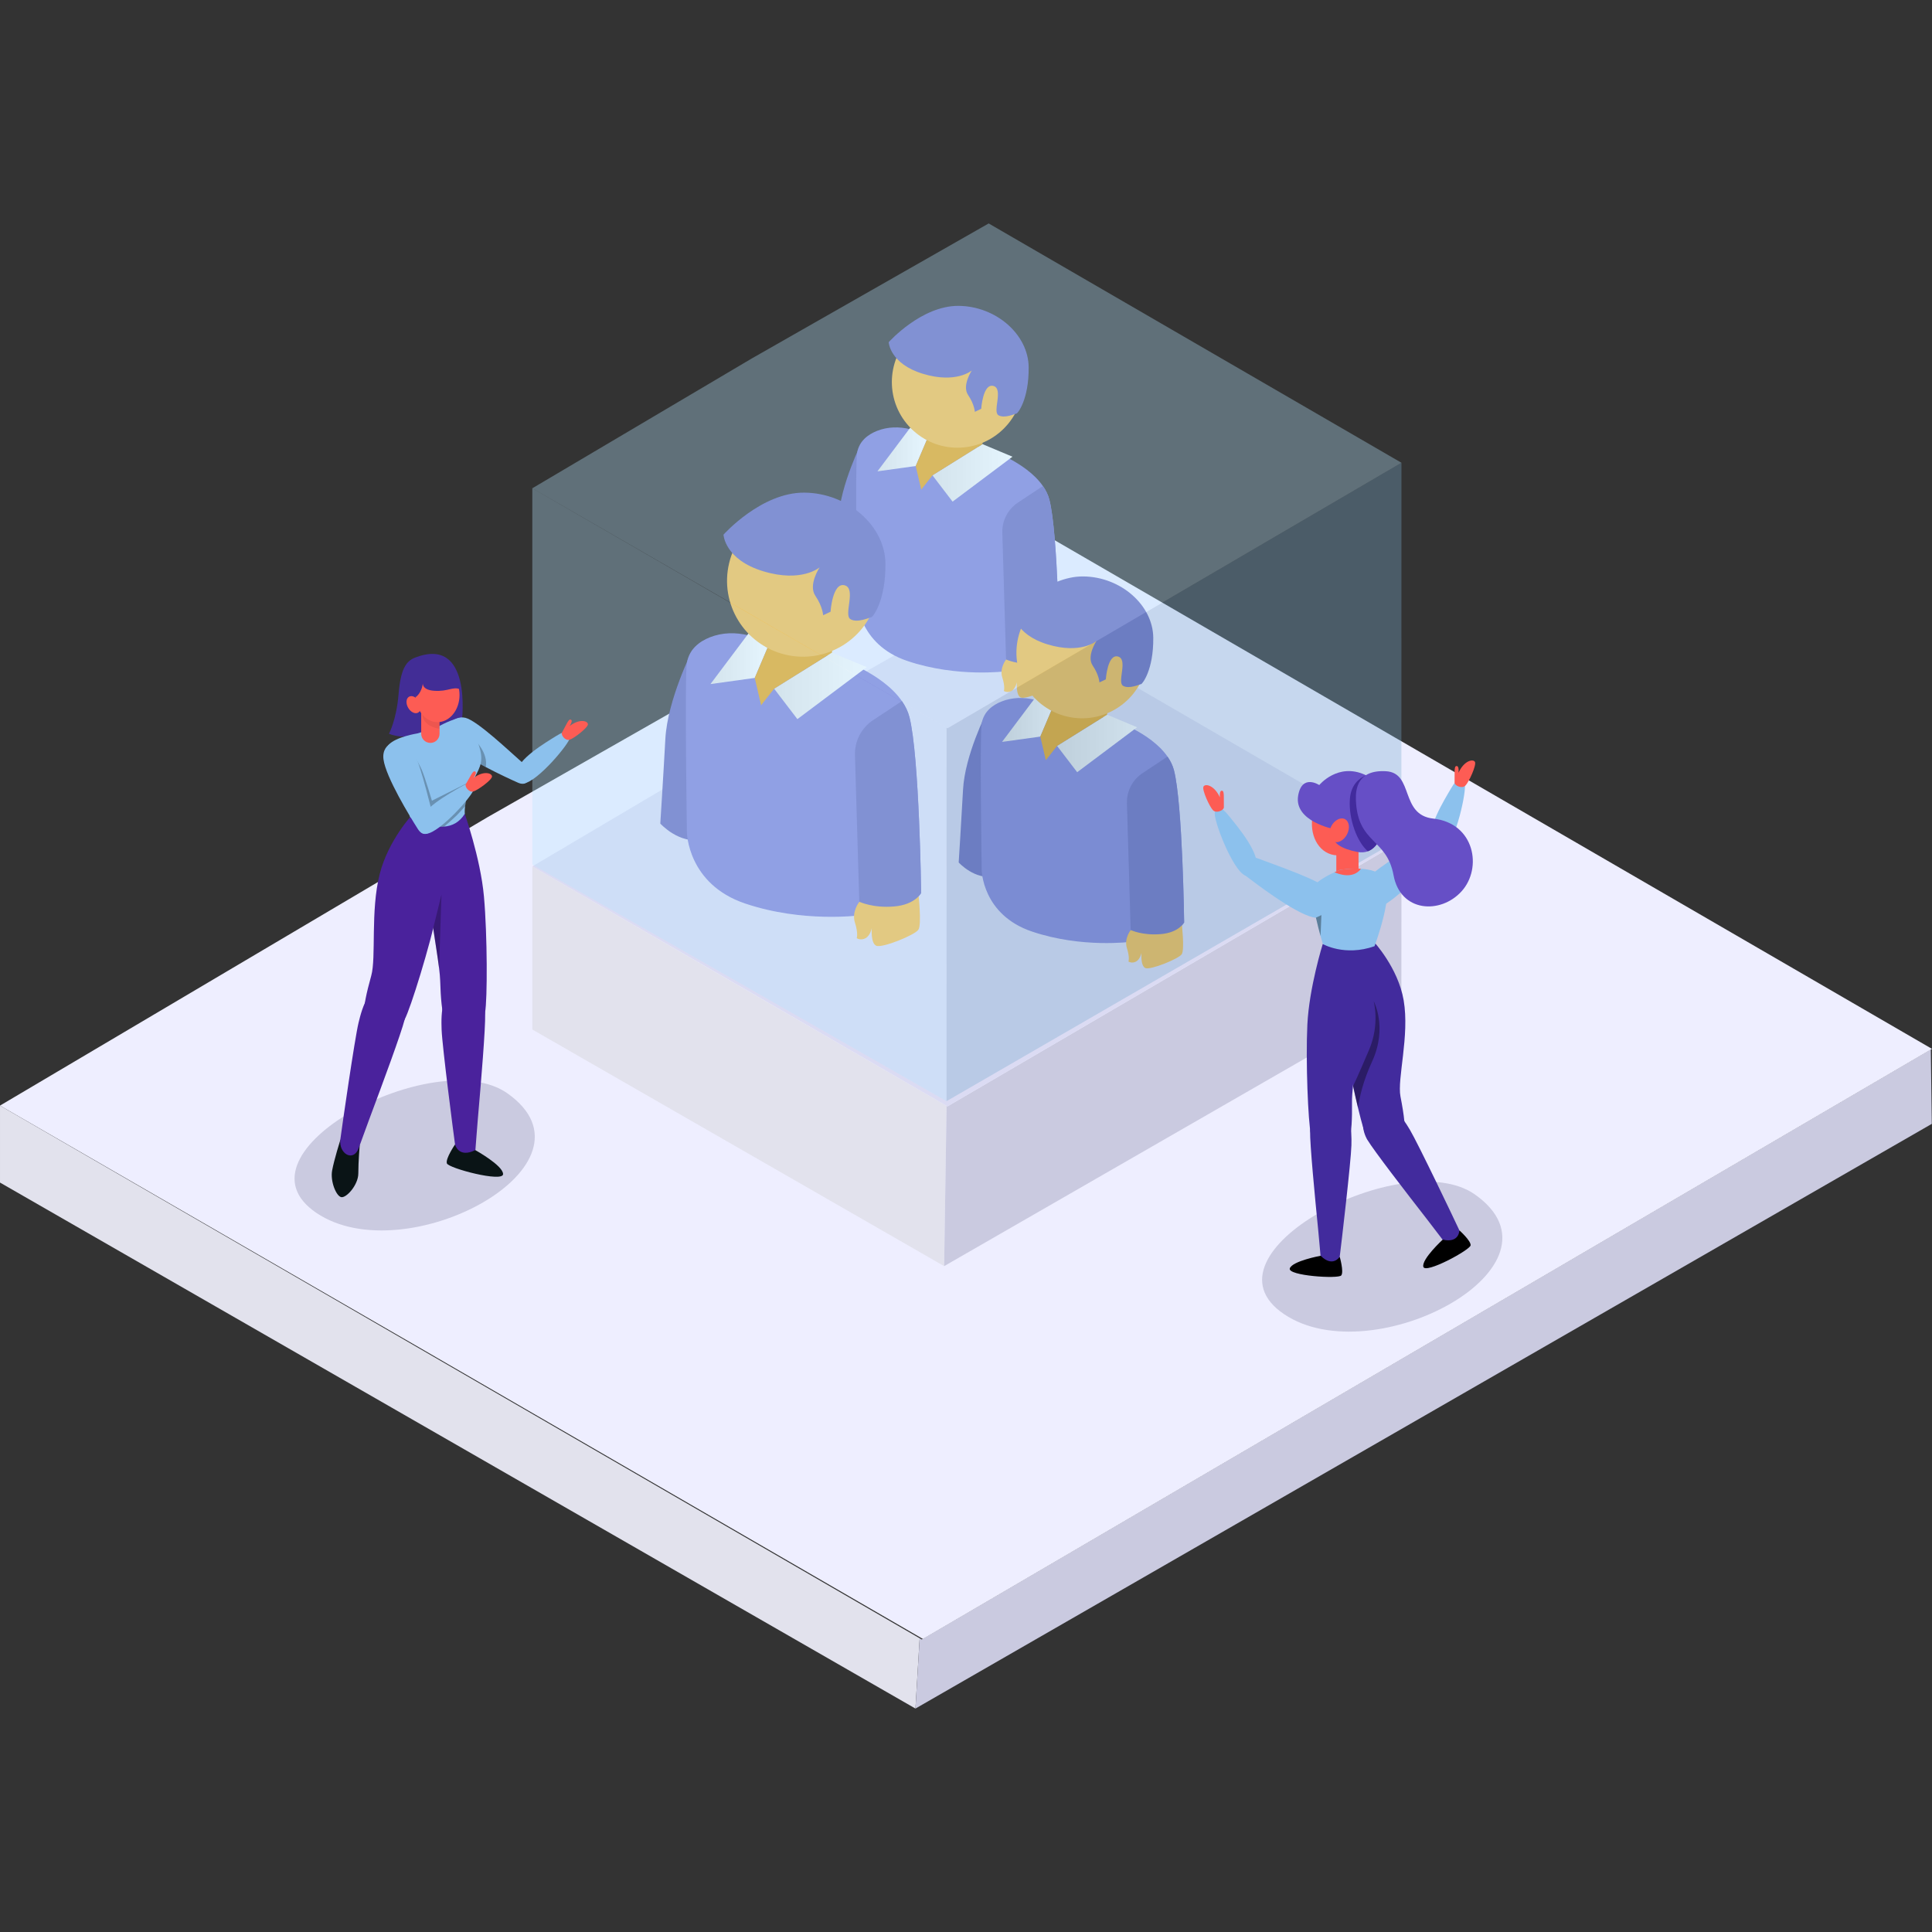
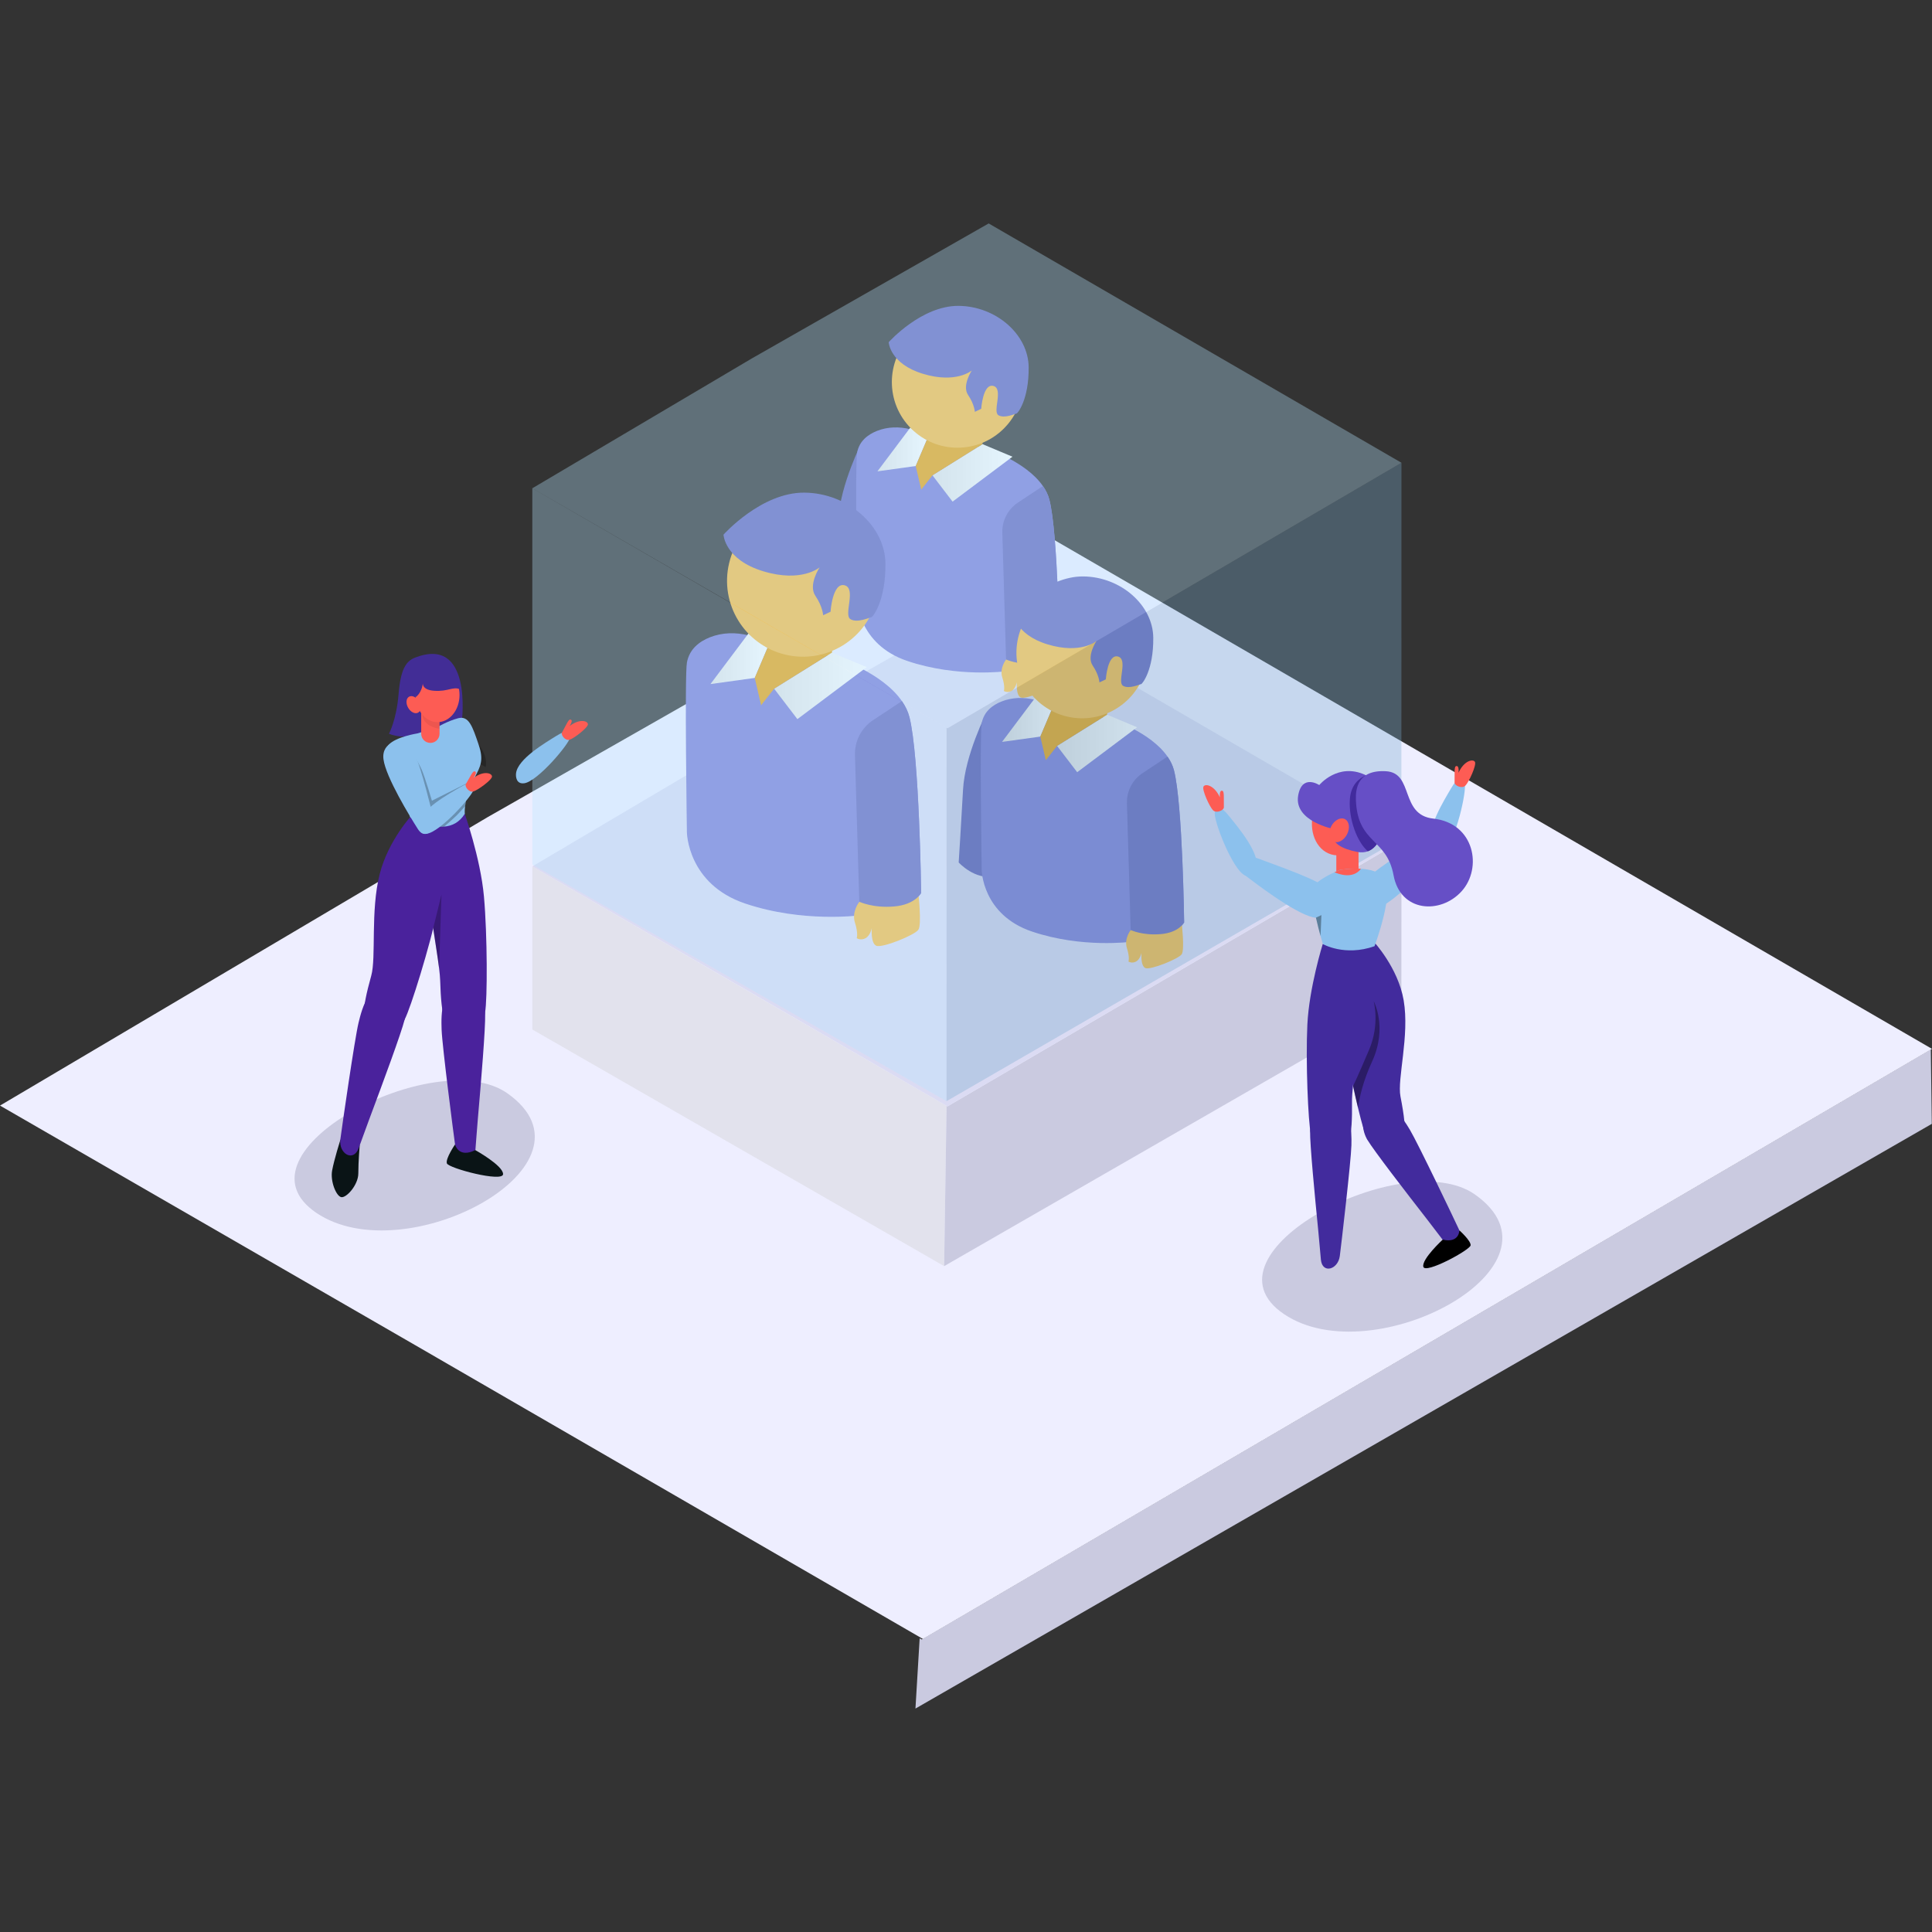
<svg xmlns="http://www.w3.org/2000/svg" xmlns:xlink="http://www.w3.org/1999/xlink" xml:space="preserve" width="10in" height="10in" version="1.1" style="shape-rendering:geometricPrecision; text-rendering:geometricPrecision; image-rendering:optimizeQuality; fill-rule:evenodd; clip-rule:evenodd" viewBox="0 0 10000 10000">
  <rect x="0" y="0" width="10000" height="10000" fill="#333333" stroke="none" />
  <defs>
    <style type="text/css">
   
    .fil19 {fill:none;fill-rule:nonzero}
    .fil20 {fill:black;fill-rule:nonzero}
    .fil23 {fill:#0A1416;fill-rule:nonzero}
    .fil16 {fill:#422B9D;fill-rule:nonzero}
    .fil25 {fill:#422D96;fill-rule:nonzero}
    .fil24 {fill:#4A229C;fill-rule:nonzero}
    .fil21 {fill:#664FC6;fill-rule:nonzero}
    .fil4 {fill:#6666BC;fill-rule:nonzero}
    .fil5 {fill:#7C7CD6;fill-rule:nonzero}
    .fil17 {fill:#8CC1ED;fill-rule:nonzero}
    .fil1 {fill:#CACAE0;fill-rule:nonzero}
    .fil3 {fill:#DBDBF3;fill-rule:nonzero}
    .fil0 {fill:#E2E2ED;fill-rule:nonzero}
    .fil8 {fill:#EAA211;fill-rule:nonzero}
    .fil2 {fill:#EEEEFF;fill-rule:nonzero}
    .fil9 {fill:#F9BB41;fill-rule:nonzero}
    .fil18 {fill:#FD5C54;fill-rule:nonzero}
    .fil27 {fill:black;fill-rule:nonzero;fill-opacity:0.063}
    .fil26 {fill:black;fill-rule:nonzero;fill-opacity:0.251}
    .fil15 {fill:#78ABCE;fill-rule:nonzero;fill-opacity:0.341}
    .fil14 {fill:#B7E4FF;fill-rule:nonzero;fill-opacity:0.341}
    .fil22 {fill:black;fill-rule:nonzero;fill-opacity:0.349}
    .fil11 {fill:url(#id0);fill-rule:nonzero}
    .fil12 {fill:url(#id1);fill-rule:nonzero}
    .fil6 {fill:url(#id2);fill-rule:nonzero}
    .fil13 {fill:url(#id3);fill-rule:nonzero}
    .fil7 {fill:url(#id4);fill-rule:nonzero}
    .fil10 {fill:url(#id5);fill-rule:nonzero}
   
  </style>
    <linearGradient id="id0" gradientUnits="userSpaceOnUse" x1="3666.26" y1="3401.08" x2="3967.63" y2="3401.08">
      <stop offset="0" style="stop-opacity:1; stop-color:#E2E2E2" />
      <stop offset="1" style="stop-opacity:1; stop-color:#FDFDFD" />
    </linearGradient>
    <linearGradient id="id1" gradientUnits="userSpaceOnUse" xlink:href="#id0" x1="5462.9" y1="3841.55" x2="5880.18" y2="3841.55">
  </linearGradient>
    <linearGradient id="id2" gradientUnits="userSpaceOnUse" xlink:href="#id0" x1="4825.38" y1="2439.01" x2="5231.07" y2="2439.01">
  </linearGradient>
    <linearGradient id="id3" gradientUnits="userSpaceOnUse" xlink:href="#id0" x1="5184.71" y1="3725.64" x2="5439.71" y2="3725.64">
  </linearGradient>
    <linearGradient id="id4" gradientUnits="userSpaceOnUse" xlink:href="#id0" x1="4535.6" y1="2323.1" x2="4790.61" y2="2323.1">
  </linearGradient>
    <linearGradient id="id5" gradientUnits="userSpaceOnUse" xlink:href="#id0" x1="4002.41" y1="3540.18" x2="4477.65" y2="3540.18">
  </linearGradient>
  </defs>
  <g id="Layer_x0020_1">
    <g id="_2278332321872">
      <g>
-         <polygon class="fil0" points="4760.15,8479.69 4738.39,8843.48 0.01,6120.95 0.01,5722.51 " />
        <polygon class="fil1" points="9998.98,5817.09 4738.39,8843.48 4760.15,8479.69 4770.98,8485.96 9993.83,5431.72 " />
        <polygon class="fil2" points="10000,5429 9993.89,5432.63 8181.75,6492.27 8054.57,6566.71 7881.04,6668.15 7761.93,6737.76 7379.46,6961.47 7260.21,7031.2 4777.13,8483.27 4776.32,8482.79 4766.31,8476.95 2836.67,7360.39 2717.42,7291.4 2488.8,7159.11 2356.92,7082.8 2322.53,7062.92 2203.69,6994.05 -0,5722.51 1771.43,4674.69 1911.85,4591.65 2524.34,4229.34 2644.39,4160.94 3108.34,3896.46 3228.74,3827.86 5250.75,2675.44 7220.11,3817.26 7354.48,3895.19 7383.5,3911.98 7501.74,3980.57 7917.59,4221.68 8035.69,4290.14 9852.34,5343.41 " />
      </g>
      <g>
        <polygon class="fil0" points="4899.47,5723.64 4886.91,6553.4 2755.27,5328.63 2755.27,4484.5 " />
        <polygon class="fil1" points="7253.47,5191.94 4886.91,6553.4 4899.47,5723.64 4904.34,5726.46 7253.93,4352.46 " />
        <polygon class="fil3" points="7253.93,4352.46 7251.18,4354.09 6435.96,4830.79 6378.75,4864.28 6300.68,4909.91 6247.09,4941.22 6075.04,5041.86 6021.39,5073.23 4904.34,5726.46 4903.98,5726.26 4899.47,5723.62 4031.39,5221.32 3977.75,5190.29 3874.9,5130.78 3815.58,5096.44 3800.11,5087.5 3746.63,5056.52 2755.27,4484.5 3552.18,4013.12 3615.35,3975.76 3890.89,3812.77 3944.9,3782.01 4153.61,3663.02 4207.78,3632.15 5117.41,3113.73 6003.36,3627.39 6063.81,3662.44 6076.86,3670 6130.05,3700.85 6317.13,3809.33 6370.25,3840.13 7187.5,4313.95 " />
      </g>
      <g>
        <g>
          <path class="fil4" d="M4461.41 2287.19c0,0 -111.88,220.45 -121.58,398.22 -9.7,177.76 -22.63,378.16 -22.63,378.16 0,0 84.03,93.74 187.46,71.11 103.44,-22.63 -43.26,-847.5 -43.26,-847.5z" />
          <path class="fil5" d="M5484.2 3374.01c0,0 -26.29,52.6 -120.96,60.48 -94.99,8.22 -155.48,-21.04 -155.48,-21.04l0 60.82c0,0 -252.78,34.19 -510.82,-52.93 -258.04,-86.77 -260.67,-318.52 -260.67,-318.52 0,0 -10.64,-700.72 0,-759.33 11.15,-61.36 56.83,-95.01 103.7,-113.45 54.65,-21.5 115.22,-22.67 172.14,-8.2l392.76 99.96c0,0 205.44,66.39 293.21,193.94 15.11,21.69 26.96,45.35 33.53,71 44.72,173.87 52.6,787.25 52.6,787.25z" />
          <polygon class="fil6" points="5085.3,2298.78 4826.43,2460.27 4930.51,2596.49 5240.61,2363.95 " />
          <polygon class="fil7" points="4739.74,2412.11 4541.6,2439.63 4711.54,2213.41 4796.76,2277.69 " />
          <polygon class="fil8" points="4796.76,2277.69 4739.74,2412.11 4768.24,2534.27 4826.43,2460.27 5085.3,2298.78 5086.04,2282.94 " />
          <circle class="fil9" transform="matrix(0.787 -0.787 0.787 0.787 4955.95 1977.62)" r="305.25" />
          <path class="fil4" d="M4599.89 1771.22c0,0 5.23,111.45 177.63,163.69 172.41,52.24 252.51,-17.41 252.51,-17.41 0,0 -52.24,78.37 -19.16,127.12 33.09,48.76 34.83,87.07 34.83,87.07l33.08 -15.67c0,0 8.7,-132.35 62.69,-118.41 53.98,13.93 -5.22,132.35 26.13,151.51 31.34,19.16 88.81,-8.7 94.04,-8.7 5.23,0 64.44,-71.4 62.7,-240.32 -1.74,-168.92 -168.89,-315.2 -362.2,-316.94 -193.33,-1.74 -362.25,188.06 -362.25,188.06z" />
          <path class="fil9" d="M5207.75 3413.45c0,0 -35.59,43.86 -19.78,93.47 15.81,49.62 7.87,69.46 7.87,69.46 0,0 17.86,11.9 39.69,0 21.84,-11.91 27.78,-45.65 27.78,-45.65 0,0 -5.96,67.48 19.85,79.39 25.8,11.9 172.67,-47.64 188.56,-71.45 15.88,-23.82 0,-160.77 0,-160.77l-263.96 35.54z" />
          <path class="fil4" d="M5484.2 3374.01c0,0 -26.29,52.6 -120.96,60.48 -94.99,8.22 -155.48,-21.04 -155.48,-21.04l0 10.85 -19.72 -667.02c-1.84,-62.5 28.75,-121.51 80.89,-156.03l129.15 -85.5c15.11,21.69 26.96,45.36 33.53,71 44.72,173.88 52.6,787.26 52.6,787.26z" />
        </g>
        <g>
-           <path class="fil4" d="M3584.51 3364.37c0,0 -129.45,255.07 -140.67,460.76 -11.22,205.68 -26.17,437.54 -26.17,437.54 0,0 97.23,108.44 216.91,82.27 119.67,-26.17 -50.06,-980.58 -50.06,-980.58z" />
          <path class="fil5" d="M4767.89 4621.85c0,0 -30.42,60.86 -139.96,69.98 -109.91,9.5 -179.89,-24.34 -179.89,-24.34l0 70.36c0,0 -292.47,39.55 -591.04,-61.24 -298.56,-100.4 -301.59,-368.53 -301.59,-368.53 0,0 -12.31,-810.76 0,-878.56 12.9,-71 65.74,-109.93 119.99,-131.27 63.23,-24.89 133.32,-26.24 199.17,-9.48l454.43 115.66c0,0 237.7,76.83 339.25,224.39 17.49,25.09 31.19,52.48 38.8,82.15 51.73,201.19 60.84,910.88 60.84,910.88z" />
          <polygon class="fil10" points="4306.36,3377.79 4006.85,3564.63 4127.26,3722.25 4486.05,3453.2 " />
          <polygon class="fil11" points="3906.54,3508.92 3677.28,3540.76 3873.91,3279.01 3972.5,3353.39 " />
          <polygon class="fil8" points="3972.5,3353.39 3906.54,3508.92 3939.52,3650.26 4006.85,3564.63 4306.36,3377.79 4307.22,3359.47 " />
          <circle class="fil9" transform="matrix(0.259 -1.082 1.082 0.259 4156.13 3006.16)" r="353.19" />
          <path class="fil4" d="M3744.73 2767.41c0,0 6.04,128.95 205.52,189.4 199.47,60.45 292.15,-20.14 292.15,-20.14 0,0 -60.44,90.67 -22.16,147.09 38.28,56.41 40.3,100.76 40.3,100.76l38.29 -18.14c0,0 10.07,-153.13 72.54,-137.01 62.46,16.12 -6.04,153.13 30.22,175.3 36.27,22.16 102.76,-10.07 108.81,-10.07 6.05,0 74.56,-82.61 72.54,-278.06 -2.02,-195.44 -195.4,-364.69 -419.08,-366.71 -223.68,-2.04 -419.13,217.59 -419.13,217.59z" />
          <path class="fil9" d="M4448.04 4667.49c0,0 -41.19,50.74 -22.89,108.15 18.29,57.41 9.11,80.37 9.11,80.37 0,0 20.67,13.78 45.93,0 25.26,-13.78 32.16,-52.82 32.16,-52.82 0,0 -6.89,78.07 22.96,91.86 29.86,13.78 199.79,-55.12 218.16,-82.67 18.37,-27.55 0,-186 0,-186l-305.42 41.11z" />
          <path class="fil4" d="M4767.89 4621.85c0,0 -30.42,60.86 -139.96,69.98 -109.91,9.5 -179.89,-24.34 -179.89,-24.34l0 12.55 -22.8 -771.76c-2.13,-72.32 33.26,-140.6 93.59,-180.54l149.43 -98.92c17.49,25.09 31.19,52.48 38.8,82.15 51.73,201.2 60.84,910.89 60.84,910.89z" />
        </g>
        <g>
          <path class="fil4" d="M5106.34 3687.62c0,0 -111.88,220.45 -121.58,398.23 -9.7,177.77 -22.63,378.16 -22.63,378.16 0,0 84.04,93.74 187.46,71.11 103.44,-22.62 -43.26,-847.5 -43.26,-847.5z" />
          <path class="fil5" d="M6129.12 4774.46c0,0 -26.29,52.6 -120.96,60.48 -94.99,8.22 -155.48,-21.04 -155.48,-21.04l0 60.82c0,0 -252.78,34.18 -510.83,-52.93 -258.03,-86.77 -260.67,-318.51 -260.67,-318.51 0,0 -10.64,-700.72 0,-759.33 11.15,-61.36 56.83,-95.01 103.71,-113.45 54.65,-21.5 115.22,-22.67 172.14,-8.2l392.76 99.96c0,0 205.44,66.39 293.21,193.94 15.11,21.69 26.96,45.35 33.53,71 44.72,173.86 52.6,787.25 52.6,787.25z" />
          <polygon class="fil12" points="5730.22,3699.22 5471.36,3860.72 5575.43,3996.94 5885.54,3764.4 " />
          <polygon class="fil13" points="5384.67,3812.56 5186.53,3840.07 5356.46,3613.84 5441.67,3678.13 " />
          <polygon class="fil8" points="5441.67,3678.13 5384.67,3812.56 5413.17,3934.71 5471.36,3860.72 5730.22,3699.22 5730.96,3683.39 " />
          <circle class="fil9" transform="matrix(0.252 -1.084 1.084 0.252 5600.76 3378.18)" r="305.25" />
          <path class="fil4" d="M5244.82 3171.67c0,0 5.23,111.45 177.63,163.69 172.41,52.24 252.51,-17.41 252.51,-17.41 0,0 -52.24,78.37 -19.16,127.12 33.08,48.76 34.83,87.07 34.83,87.07l33.08 -15.67c0,0 8.71,-132.35 62.7,-118.42 53.98,13.93 -5.22,132.35 26.13,151.51 31.34,19.17 88.81,-8.7 94.04,-8.7 5.22,0 64.43,-71.4 62.7,-240.32 -1.74,-168.92 -168.89,-315.2 -362.2,-316.94 -193.33,-1.75 -362.24,188.06 -362.24,188.06z" />
          <path class="fil9" d="M5852.67 4813.9c0,0 -35.59,43.85 -19.78,93.47 15.81,49.62 7.87,69.46 7.87,69.46 0,0 17.86,11.9 39.69,0 21.84,-11.91 27.78,-45.65 27.78,-45.65 0,0 -5.96,67.48 19.84,79.39 25.81,11.91 172.68,-47.63 188.56,-71.45 15.88,-23.82 0,-160.77 0,-160.77l-263.96 35.54z" />
          <path class="fil4" d="M6129.12 4774.46c0,0 -26.29,52.6 -120.96,60.48 -94.99,8.22 -155.48,-21.04 -155.48,-21.04l0 10.85 -19.7 -667.03c-1.85,-62.5 28.74,-121.51 80.88,-156.03l129.15 -85.5c15.11,21.69 26.96,45.35 33.53,71 44.71,173.87 52.59,787.26 52.59,787.26z" />
        </g>
      </g>
      <g>
        <polygon class="fil14" points="4899.47,3766.44 4899.17,5699.69 2755.27,4474.92 2755.27,2527.29 " />
        <g>
          <polygon class="fil15" points="7253.47,4338.22 4899.17,5699.69 4899.47,3766.44 4904.34,3769.26 7253.93,2395.25 " />
        </g>
        <polygon class="fil14" points="7253.93,2395.25 7251.18,2396.88 6435.96,2873.58 6378.75,2907.07 6300.68,2952.72 6247.09,2984.02 6075.04,3084.66 6021.39,3116.03 4904.34,3769.26 4903.98,3769.05 4899.47,3766.41 4031.39,3264.13 3977.75,3233.08 3874.9,3173.57 3815.58,3139.24 3800.11,3130.29 3746.63,3099.32 2755.27,2527.29 3552.18,2055.91 3615.35,2018.56 3890.89,1855.56 3944.9,1824.8 4153.61,1705.81 4207.78,1674.96 5117.41,1156.52 6003.36,1670.18 6063.81,1705.24 6076.86,1712.79 6130.05,1743.66 6317.13,1852.12 6370.25,1882.92 7187.5,2356.75 " />
      </g>
      <path class="fil1" d="M7633.39 6182.07c523.02,367.37 -525.27,932.16 -987.7,619.53 -462.42,-312.64 619.4,-878.22 987.7,-619.53z" />
      <path class="fil1" d="M2625.33 5658.37c523.02,367.37 -525.27,932.16 -987.69,619.53 -462.43,-312.64 619.4,-878.22 987.69,-619.53z" />
      <g>
        <path class="fil16" d="M7268.77 5802.44c8.39,88.54 -6.01,133.48 -56.7,149.34 -70.84,22.16 -118.43,-19.42 -143.2,-76.46 -3.45,-7.96 -7.78,-20.8 -12.74,-37.52 -7.82,-26.35 -17.19,-62.33 -27.18,-103.99 -8.13,-33.91 -16.65,-71.59 -25.09,-110.94 -21.74,-101.41 -42.8,-213.87 -54.47,-301.18 -25.31,-189.26 3.43,-425.31 3.43,-425.31l156.77 -23.47c0,0 126.87,135.41 155.76,304.66 31.41,183.98 -34.26,406.4 -16.54,497.74 9.68,49.86 16.63,91.94 19.95,127.13z" />
        <path class="fil16" d="M6846.58 4885.93c0,0 -70.64,227.05 -79.72,417.77 -9.08,190.72 4.04,505.56 18.16,566.12 14.13,60.55 53.48,110 127.14,100.91 73.66,-9.09 87.8,-86.78 85.78,-265.39 -1.06,-93.03 37.23,-305.81 39.35,-492.45 1.95,-171.69 -32.29,-321.91 -32.29,-321.91l-158.42 -5.05z" />
        <path class="fil16" d="M6780.98 5853.68c0,0 1.01,-118.07 106.96,-126.14 105.96,-8.07 108.98,119.08 106.96,200.82 -2.02,81.74 -52.35,512.81 -60.04,572.67 -9.09,70.64 -90.39,94.12 -97.89,19.17 -4.04,-40.36 -7.06,-83.76 -13.62,-149.85 -18.46,-186.06 -43.39,-446.04 -42.38,-516.68z" />
        <path class="fil16" d="M7076.86 5898.74c0,0 -62.04,-100.45 23.31,-163.74 85.37,-63.29 155.67,42.7 197.52,112.94 41.84,70.24 228.93,461.85 254.3,516.61 29.95,64.63 -26.35,127.81 -72.62,68.38 -24.92,-32 -50.61,-67.11 -91.37,-119.55 -114.73,-147.59 -274.35,-354.32 -311.13,-414.64z" />
        <path class="fil17" d="M7468.23 4401.57c-55.87,59.73 -237.52,258.9 -330.02,295.65 -92.51,36.76 -134.28,-56.54 -96.2,-115.24 38.08,-58.71 258.02,-198.75 329.24,-239.72 76.54,-44.01 145.47,7.49 96.99,59.3z" />
        <path class="fil17" d="M7409.48 4369.46c6.59,16.59 29.21,53.53 66.36,26.41 59.73,-43.61 118.17,-307.28 105.03,-343.73 -13.15,-36.44 -35.4,-31.32 -70.9,29.63 -35.5,60.96 -130.27,212.77 -100.48,287.69z" />
        <path class="fil18" d="M7528.85 4050.86c-0.23,15.21 37.81,33.17 55.74,15.71 17.93,-17.46 58.49,-106.06 49.81,-122.78 -8.68,-16.73 -55.81,-8.26 -85.16,55.94 0,0 5.03,-41.53 -13.66,-33.72 -9.02,3.78 -5.97,36.42 -6.73,84.86z" />
        <path class="fil18" d="M7087.58 4282.85c-29.57,100.45 -117.93,162.93 -197.33,139.55 -79.41,-23.38 -119.81,-123.76 -90.24,-224.21 29.58,-100.45 117.93,-162.93 197.34,-139.54 79.41,23.37 119.81,123.76 90.23,224.2z" />
        <path class="fil18" d="M6989.71 4556.46l-30.96 0c-23.22,0 -42.04,-18.82 -42.04,-42.04l0 -156.09c0,-23.22 18.82,-42.04 42.04,-42.04l30.96 0c23.22,0 42.04,18.82 42.04,42.04l0 156.09c0,23.22 -18.82,42.04 -42.04,42.04z" />
        <path class="fil17" d="M7114.5 4897.53c-154.4,54.49 -267.42,-11.11 -267.42,-11.11 0,0 -5,-16.42 -11.96,-41.66 -6.98,-25.35 -15.97,-59.6 -23.85,-95.05 -15.38,-69.24 -26.57,-143.04 -10.59,-164.02 21.71,-28.5 74.45,-56.09 106.69,-71.1 15.69,-7.31 26.52,-11.65 26.52,-11.65 0,0 53.22,-9.82 110.5,-6.2 44.95,2.84 92.38,13.93 118.57,44.56 59.53,69.65 -48.44,356.23 -48.44,356.23z" />
        <path class="fil17" d="M6428.64 4517.9c64.07,50.83 269.55,207.07 366.48,229.78 96.91,22.7 133.1,-86.82 86.78,-139.26 -46.32,-52.44 -289.59,-133.5 -366.07,-163.49 -82.2,-32.24 -142.78,28.87 -87.19,72.96z" />
        <path class="fil17" d="M6504.2 4494.63c-4.08,17.39 -20.99,57.25 -61.73,35.91 -65.52,-34.32 -162.22,-286.48 -154.59,-324.46 7.63,-37.98 30.39,-36.2 74.5,18.85 44.12,55.02 160.24,191.18 141.83,269.7z" />
        <path class="fil19" d="M6866.76 6505.55c0,0 -135.22,29.27 -150.36,56.51 -15.14,27.24 101.92,49.44 180.63,39.35" />
-         <path class="fil20" d="M6835.76 6499.79c0,0 -146.61,26.96 -159.73,65.31 -13.12,38.34 252.28,55.5 266.41,36.33 14.13,-19.17 -8.07,-96.44 -8.07,-96.44 0,0 -35.76,57.65 -98.61,-5.2z" />
        <path class="fil20" d="M7467.46 6416.33c0,0 -109.71,100.93 -100.38,140.37 9.33,39.44 243.07,-87.44 244.81,-111.19 1.74,-23.75 -58.21,-77.31 -58.21,-77.31 0,0 0.46,67.84 -86.22,48.14z" />
        <path class="fil21" d="M7080.05 4406.19c-15.69,5.77 -33.63,7.28 -53.85,3.44 -175.58,-33.3 -121.09,-118.06 -121.09,-118.06 0,0 -209.73,-39.94 -185.68,-174.57 20.18,-113.03 108.98,-53.48 108.98,-53.48 0,0 95.87,-117.06 236.13,-53.48 2.03,0.91 4.02,1.9 5.99,2.94 118.48,62.89 128.09,349.66 9.52,393.22z" />
        <path class="fil18" d="M6961.45 4239.91c-22.47,-11.73 -54.19,4.59 -70.82,36.47 -16.63,31.86 -11.89,67.22 10.59,78.95 22.49,11.73 54.19,-4.59 70.82,-36.46 16.63,-31.89 11.89,-67.23 -10.59,-78.96z" />
        <path class="fil16" d="M7080.05 4406.19c-55.73,-47.28 -100.24,-167.22 -93.2,-269.02 5.22,-75.44 48.15,-109.17 83.7,-124.2 118.46,62.89 128.07,349.66 9.5,393.22z" />
        <path class="fil21" d="M7018.12 4140.2c-2.02,-57.52 9.08,-156.41 155.4,-148.34 146.33,8.07 70.64,226.04 245.22,245.21 214.11,23.52 255.31,256.31 146.31,376.4 -108.98,120.08 -316.86,108.98 -352.17,-83.76 -35.31,-192.74 -186.74,-161.27 -194.76,-389.51z" />
        <path class="fil18" d="M7044.36 4496.76c-42.5,56.31 -118.32,26.4 -137.02,17.85 15.69,-7.31 26.52,-11.65 26.52,-11.65 0,0 53.22,-9.82 110.5,-6.2z" />
        <g>
          <path class="fil22" d="M6839.51 4736.59l-4.41 108.19c-6.99,-25.35 -15.97,-59.6 -23.85,-95.05l28.26 -13.15z" />
        </g>
        <g>
          <path class="fil22" d="M7101.88 5494.43c-46.85,101.8 -65.52,186.03 -72.92,239.39 -8.14,-33.91 -16.66,-71.59 -25.09,-110.94 0.24,-1.22 0.51,-2.42 0.78,-3.6 0,0 25.59,-53.2 82.1,-186.4 56.03,-132.07 23.76,-249.27 23.22,-251.24 1.21,2.23 72.98,136.67 -8.08,312.8z" />
        </g>
        <path class="fil18" d="M6334.69 4178.53c0.23,15.21 -37.81,33.17 -55.74,15.71 -17.93,-17.46 -58.49,-106.06 -49.81,-122.79 8.69,-16.72 55.81,-8.26 85.16,55.94 0,0 -5.03,-41.53 13.67,-33.72 9.03,3.78 5.98,36.43 6.72,84.86z" />
      </g>
      <g>
        <path class="fil23" d="M1760.85 5902.61c0,0 -31.55,100.44 -41.72,155.79 -10.16,55.35 20.33,131.04 46.32,137.81 25.97,6.78 89.24,-62.13 89.24,-123.12 0,-60.99 7.09,-144.31 7.09,-144.31 0,0 -52.37,-118.78 -100.94,-26.16z" />
        <path class="fil24" d="M2094.78 5276.02c0,0 30.99,-121.06 -75.22,-158.06 -106.21,-37 -143.8,92.25 -163.9,176.42 -20.11,84.16 -85.57,538.81 -93.92,602.14 -9.87,74.73 66.94,120.82 94.93,46.17 15.08,-40.2 29.95,-83.77 54.59,-149.61 69.35,-185.32 165.39,-444.53 183.52,-517.06z" />
        <path class="fil24" d="M2511.18 5247.68c0,0 -2.6,-124.93 -114.85,-132.11 -112.24,-7.16 -113.79,127.43 -110.59,213.91 3.2,86.48 62.06,542.02 70.98,605.28 10.52,74.64 96.88,98.43 103.83,19.02 3.74,-42.77 6.39,-88.73 12.47,-158.76 17.12,-197.13 40.13,-472.59 38.15,-547.33z" />
        <path class="fil23" d="M2460.05 5952.87c0,0 143.65,79.5 143.92,124.14 0.27,44.64 -282.87,-30.41 -290.92,-55.37 -8.03,-24.97 42.22,-97.87 42.22,-97.87 0,0 17.13,72.72 104.78,29.1z" />
        <path class="fil24" d="M2298.69 4252.86c0,0 10.69,251.44 -31.76,449.02 -42.43,197.59 -141.25,516.11 -172.13,574.23 -30.88,58.11 -84.55,98.02 -157.44,68.75 -72.9,-29.27 -66.28,-112.6 -15.76,-294.78 26.31,-94.89 -4.83,-334.08 43.62,-525.59 44.57,-176.16 170.03,-309.44 170.03,-309.44l163.45 37.81z" />
        <path class="fil24" d="M2510.73 5239.98c-12.26,64.64 -51.69,118.67 -129.98,112.31 -78.3,-6.34 -96.69,-87.89 -102.43,-276.85 -0.54,-17.67 -2.6,-39.35 -5.65,-64.18 -6.92,-56.11 -18.99,-128.29 -30.47,-206.51 -11.77,-80.06 -22.91,-166.44 -27.25,-248.31 -9.65,-181.46 19.94,-341.83 19.94,-341.83l167.31 -12.32c0,0 84.73,236.97 102.74,438.24 18.03,201.28 18.07,534.78 5.79,599.44z" />
        <path class="fil25" d="M2148.91 3403.57c-46.49,17.86 -75.45,58.41 -85.98,189.83 -10.55,131.42 -49.48,204.44 -49.48,204.44 0,0 78.69,38.12 223.09,-3.25 144.39,-41.37 154.13,-63.28 154.13,-63.28 0,0 55.68,-442.03 -241.75,-327.74z" />
        <path class="fil17" d="M2670.96 4003.14c-1.78,16.61 0.8,57.06 43.4,50.84 68.48,-10.02 232.01,-202.72 237.05,-238.62 5.03,-35.91 -15.63,-41.38 -71.62,-6.44 -56.02,34.92 -200.76,119.19 -208.83,194.22z" />
        <path class="fil18" d="M2908.9 3791.58c-6.84,12.5 16.82,43.97 39.28,37.35 22.46,-6.62 94.73,-62.23 94.85,-79.87 0.11,-17.63 -42.59,-31.22 -94.92,9.11 0,0 22.3,-32.18 3.42,-33.88 -9.12,-0.81 -20.87,27.53 -42.63,67.3z" />
-         <path class="fil17" d="M2723.65 4051.7c-10.25,6.46 -24.71,7.35 -42.23,-0.38 -33.2,-14.66 -99.84,-45.31 -167.28,-81 -23.76,-12.57 -47.63,-25.77 -70.14,-39.11 -48.41,-28.69 -90.67,-58.04 -112.57,-83.3 -61.02,-70.38 13.91,-148.07 77.54,-132.56 62.43,15.23 230.3,175.55 291.52,229.03 1.16,1.02 2.3,2.01 3.37,2.94 44.5,38.44 45.06,88.41 19.8,104.37z" />
+         <path class="fil17" d="M2723.65 4051.7z" />
        <g>
          <path class="fil26" d="M2514.14 3970.31c-23.76,-12.57 -47.63,-25.77 -70.14,-39.11l17.12 -97.02c0,0 66.42,64 53.02,136.13z" />
        </g>
        <path class="fil25" d="M2382.54 3567.84c0,84.91 -61.68,153.73 -137.75,153.73 -76.08,0 -137.75,-68.83 -137.75,-153.73 0,-84.89 61.67,-153.72 137.75,-153.72 76.07,-0.01 137.75,68.81 137.75,153.72z" />
        <path class="fil17" d="M2457.39 4023.58c-6.21,11.95 -5.29,8.85 -13.08,25.55 -4.65,9.93 -8.74,19.56 -12.35,28.84 -15.11,38.76 -21.75,71.41 -24.59,94.8 -3.04,25.11 -1.69,39.59 -1.69,39.59 -28.09,45.24 -66.79,63.02 -106.71,66.09 -30.11,2.32 -60.93,-3.73 -88.41,-12.68 -10.71,-3.49 -20.93,-7.42 -30.38,-11.45 -36.85,-15.76 -57.98,-25.13 -57.98,-25.13 0.41,-5.06 -3.68,-18.21 -3.57,-23.25 0.84,-39.31 -7.58,-78.32 -20.16,-115.37 -37.95,-111.89 -113.76,-205.88 -86.54,-235.81 37.39,-41.11 148.28,-58.56 148.28,-58.56l98.43 -29.91c0,0 56.07,-33.64 112.14,-48.6 56.07,-14.95 74.77,42.37 107.17,138.31 26.76,79.26 8.93,110.8 -20.56,167.59z" />
        <path class="fil18" d="M2275.05 3688.3l0 109.52c0,10.37 -3.32,19.96 -8.97,27.77 -8.63,11.93 -22.65,19.69 -38.48,19.69 -13.62,0 -25.91,-5.74 -34.55,-14.93 -8,-8.5 -12.9,-19.94 -12.9,-32.54l0 -109.51c0,-26.21 21.24,-47.46 47.45,-47.46 13.11,0 24.97,5.31 33.56,13.9 8.57,8.6 13.89,20.46 13.89,33.57z" />
        <g>
          <path class="fil26" d="M2285.07 4630.04l-12.4 381.21c-6.92,-56.11 -18.99,-128.29 -30.47,-206.51l42.87 -174.7z" />
        </g>
        <g>
          <path class="fil26" d="M2431.96 4077.96c-15.11,38.76 -21.75,71.41 -24.59,94.8 -16.17,18.49 -32.43,36.67 -42.19,46.43 -13.28,13.28 -40.96,37.56 -66.21,59.24 -30.11,2.32 -60.93,-3.73 -88.41,-12.69l-90.85 -142.49 6.24 -244.23c0,0 45.41,78.27 57.32,105.91 16.6,38.54 52.33,159.5 52.33,159.5l180.06 -89.94 16.3 23.45z" />
        </g>
        <path class="fil17" d="M2167.47 4263.13c-2.24,16.55 -0.8,57.06 41.95,52.03 68.74,-8.09 237.61,-196.13 243.65,-231.88 6.04,-35.76 -14.45,-41.8 -71.41,-8.45 -56.96,33.35 -204.01,113.53 -214.18,188.3z" />
        <path class="fil18" d="M2411.26 4058.31c-7.19,12.29 15.58,44.42 38.21,38.44 22.64,-5.98 96.44,-59.56 97.06,-77.19 0.61,-17.62 -41.69,-32.4 -95.14,6.44 0,0 23.19,-31.54 4.36,-33.76 -9.09,-1.08 -21.61,26.94 -44.49,66.07z" />
        <path class="fil17" d="M2164.06 4293c-41.26,-64.48 -167.25,-270.6 -179.2,-362.98 -11.95,-92.38 93.43,-115.69 137.87,-67.6 44.44,48.09 96.83,282.27 117.51,356.33 22.24,79.59 -40.4,130.18 -76.19,74.26z" />
        <g>
          <path class="fil27" d="M2275.05 3716.16l0 55.82c-19.67,-2.71 -80.67,-15.44 -88.83,-69.08 -8.3,-54.67 66.63,-3.07 88.83,13.26z" />
        </g>
        <ellipse class="fil18" cx="2264.71" cy="3597.44" rx="113.78" ry="140.34" />
        <path class="fil18" d="M2168.89 3631.11c13.11,22.7 11.15,48.36 -4.37,57.32 -15.52,8.96 -38.72,-2.18 -51.82,-24.87 -13.11,-22.7 -11.15,-48.35 4.37,-57.32 15.52,-8.96 38.73,2.17 51.83,24.87z" />
        <path class="fil25" d="M2150.52 3608.8c0,0 34.88,-20.28 38.93,-81.13 0,0 -14.61,42.99 58.41,47.86 73.01,4.87 97.34,-24.34 134.67,-7.3 0,0 -32.44,-150.89 -148.45,-124.93 -116.01,25.96 -83.56,165.5 -83.56,165.5z" />
      </g>
    </g>
  </g>
</svg>